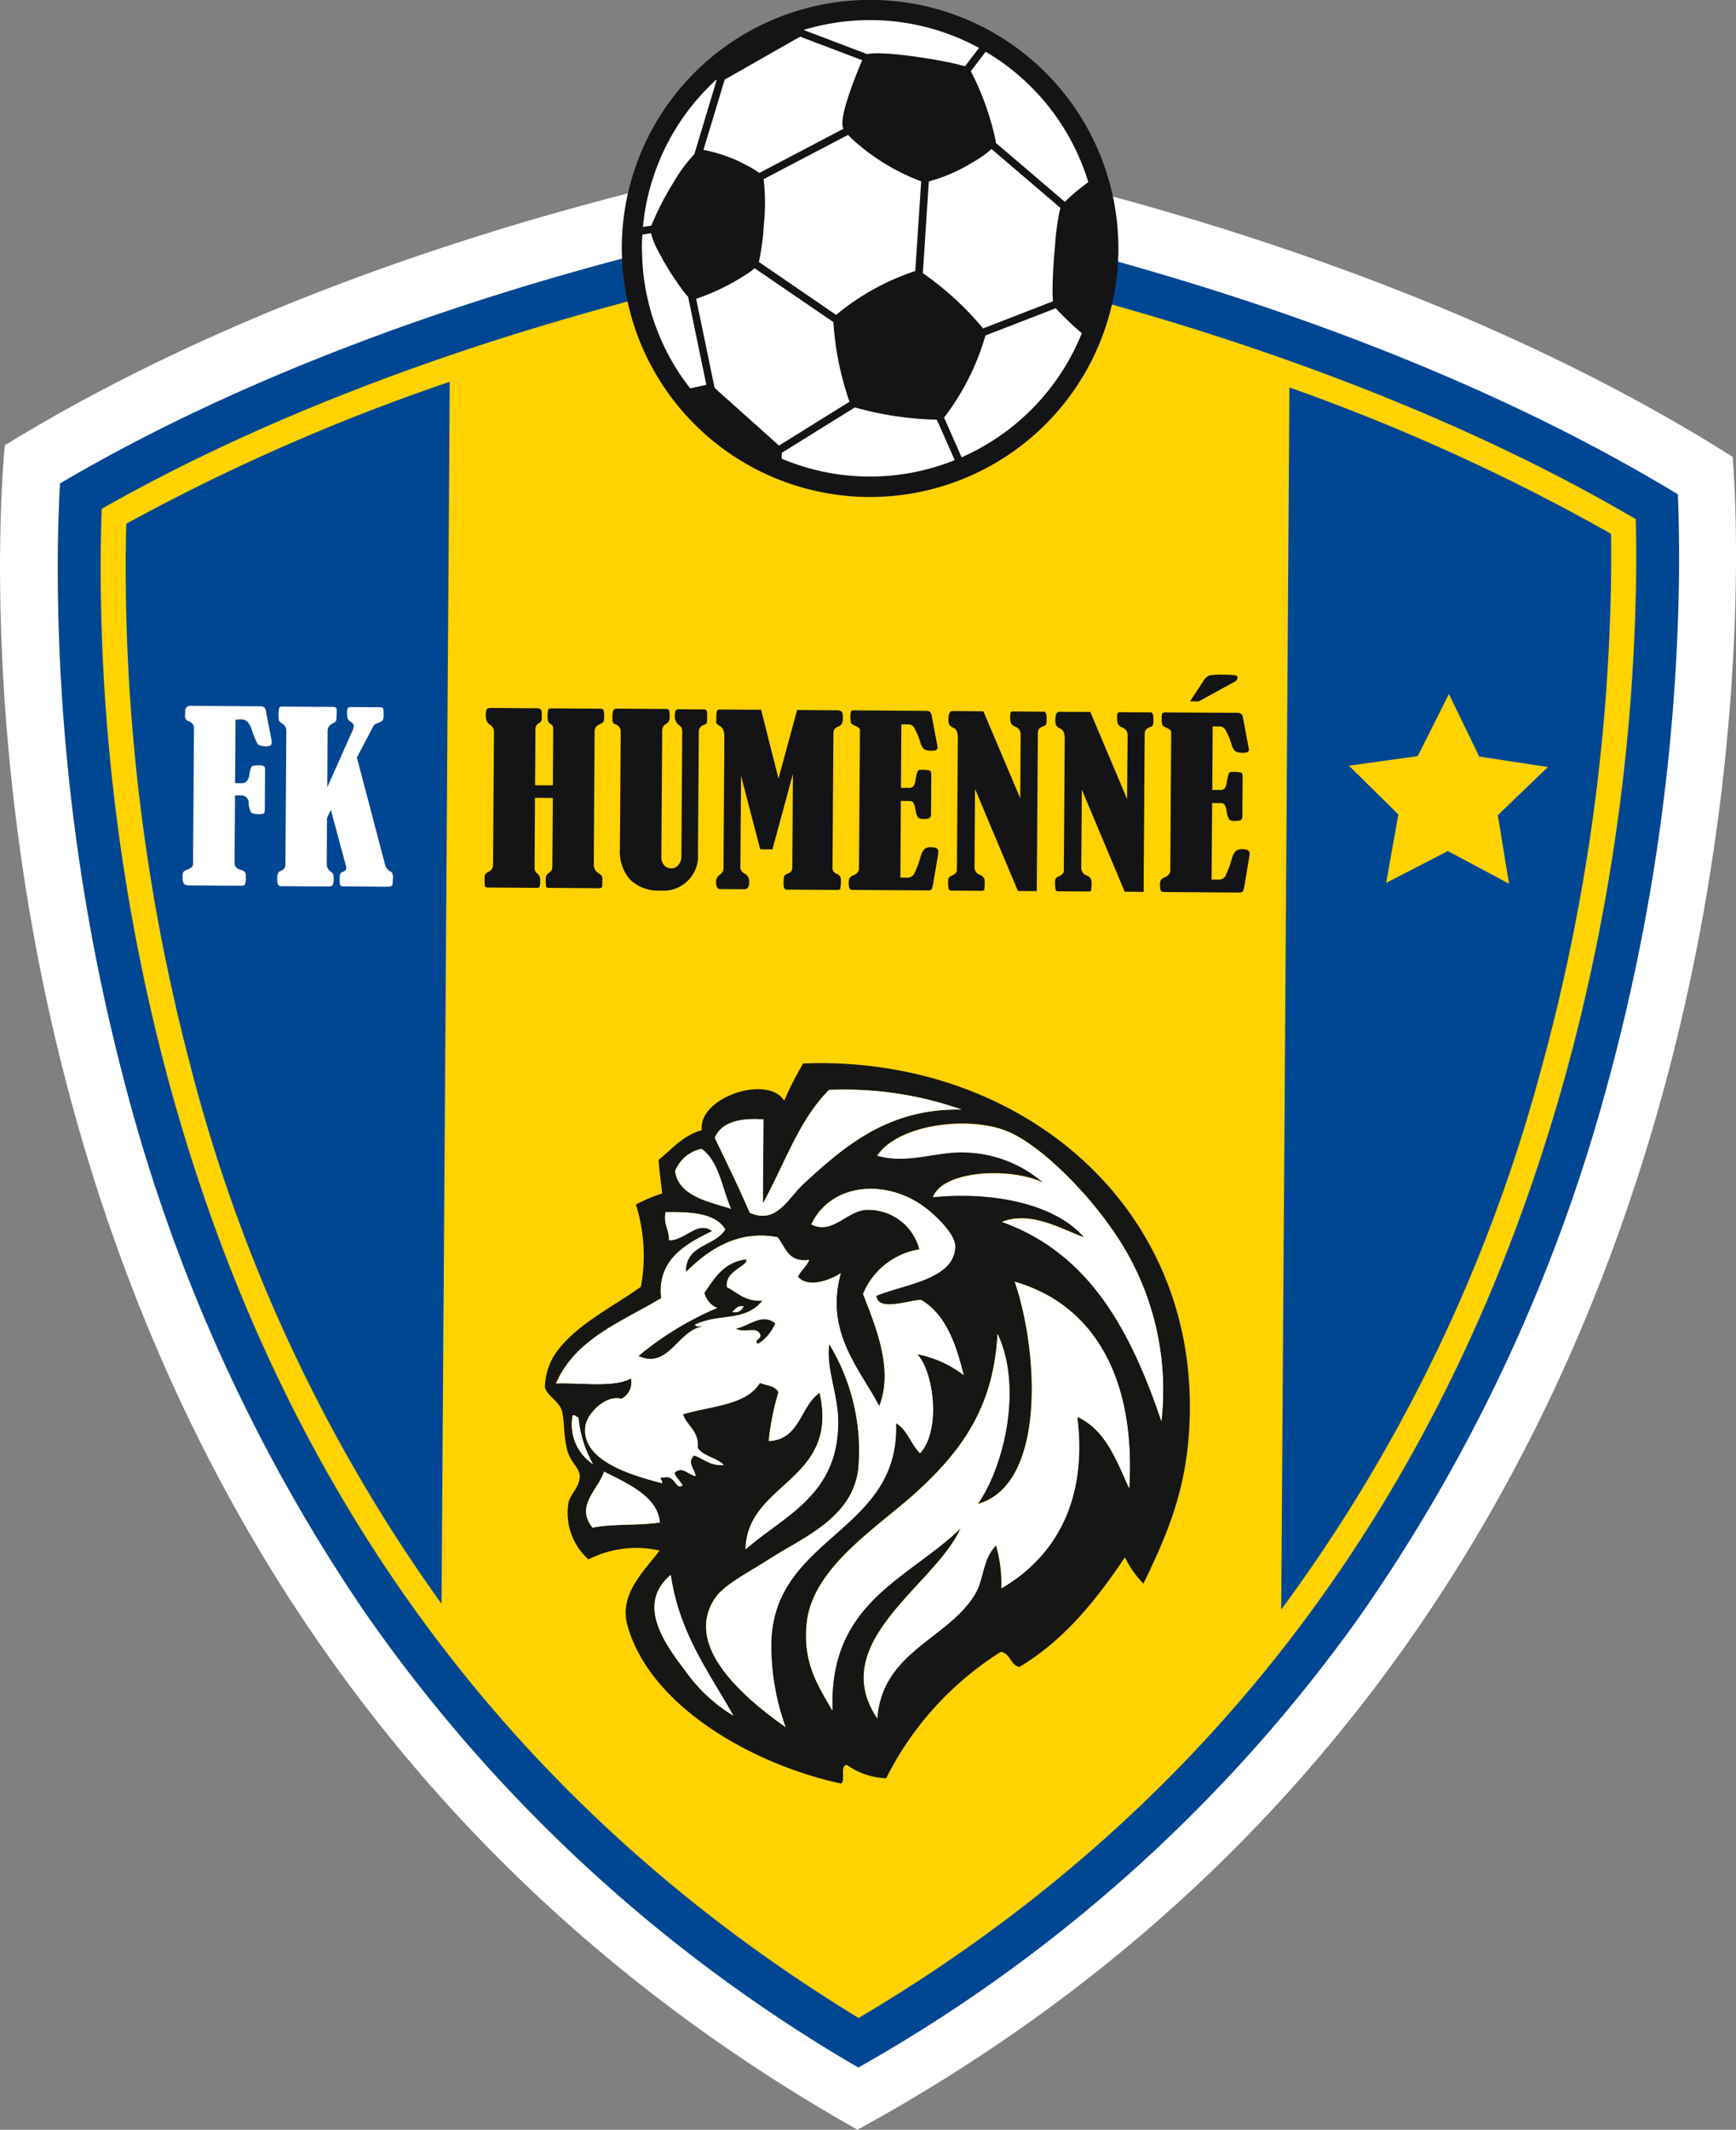
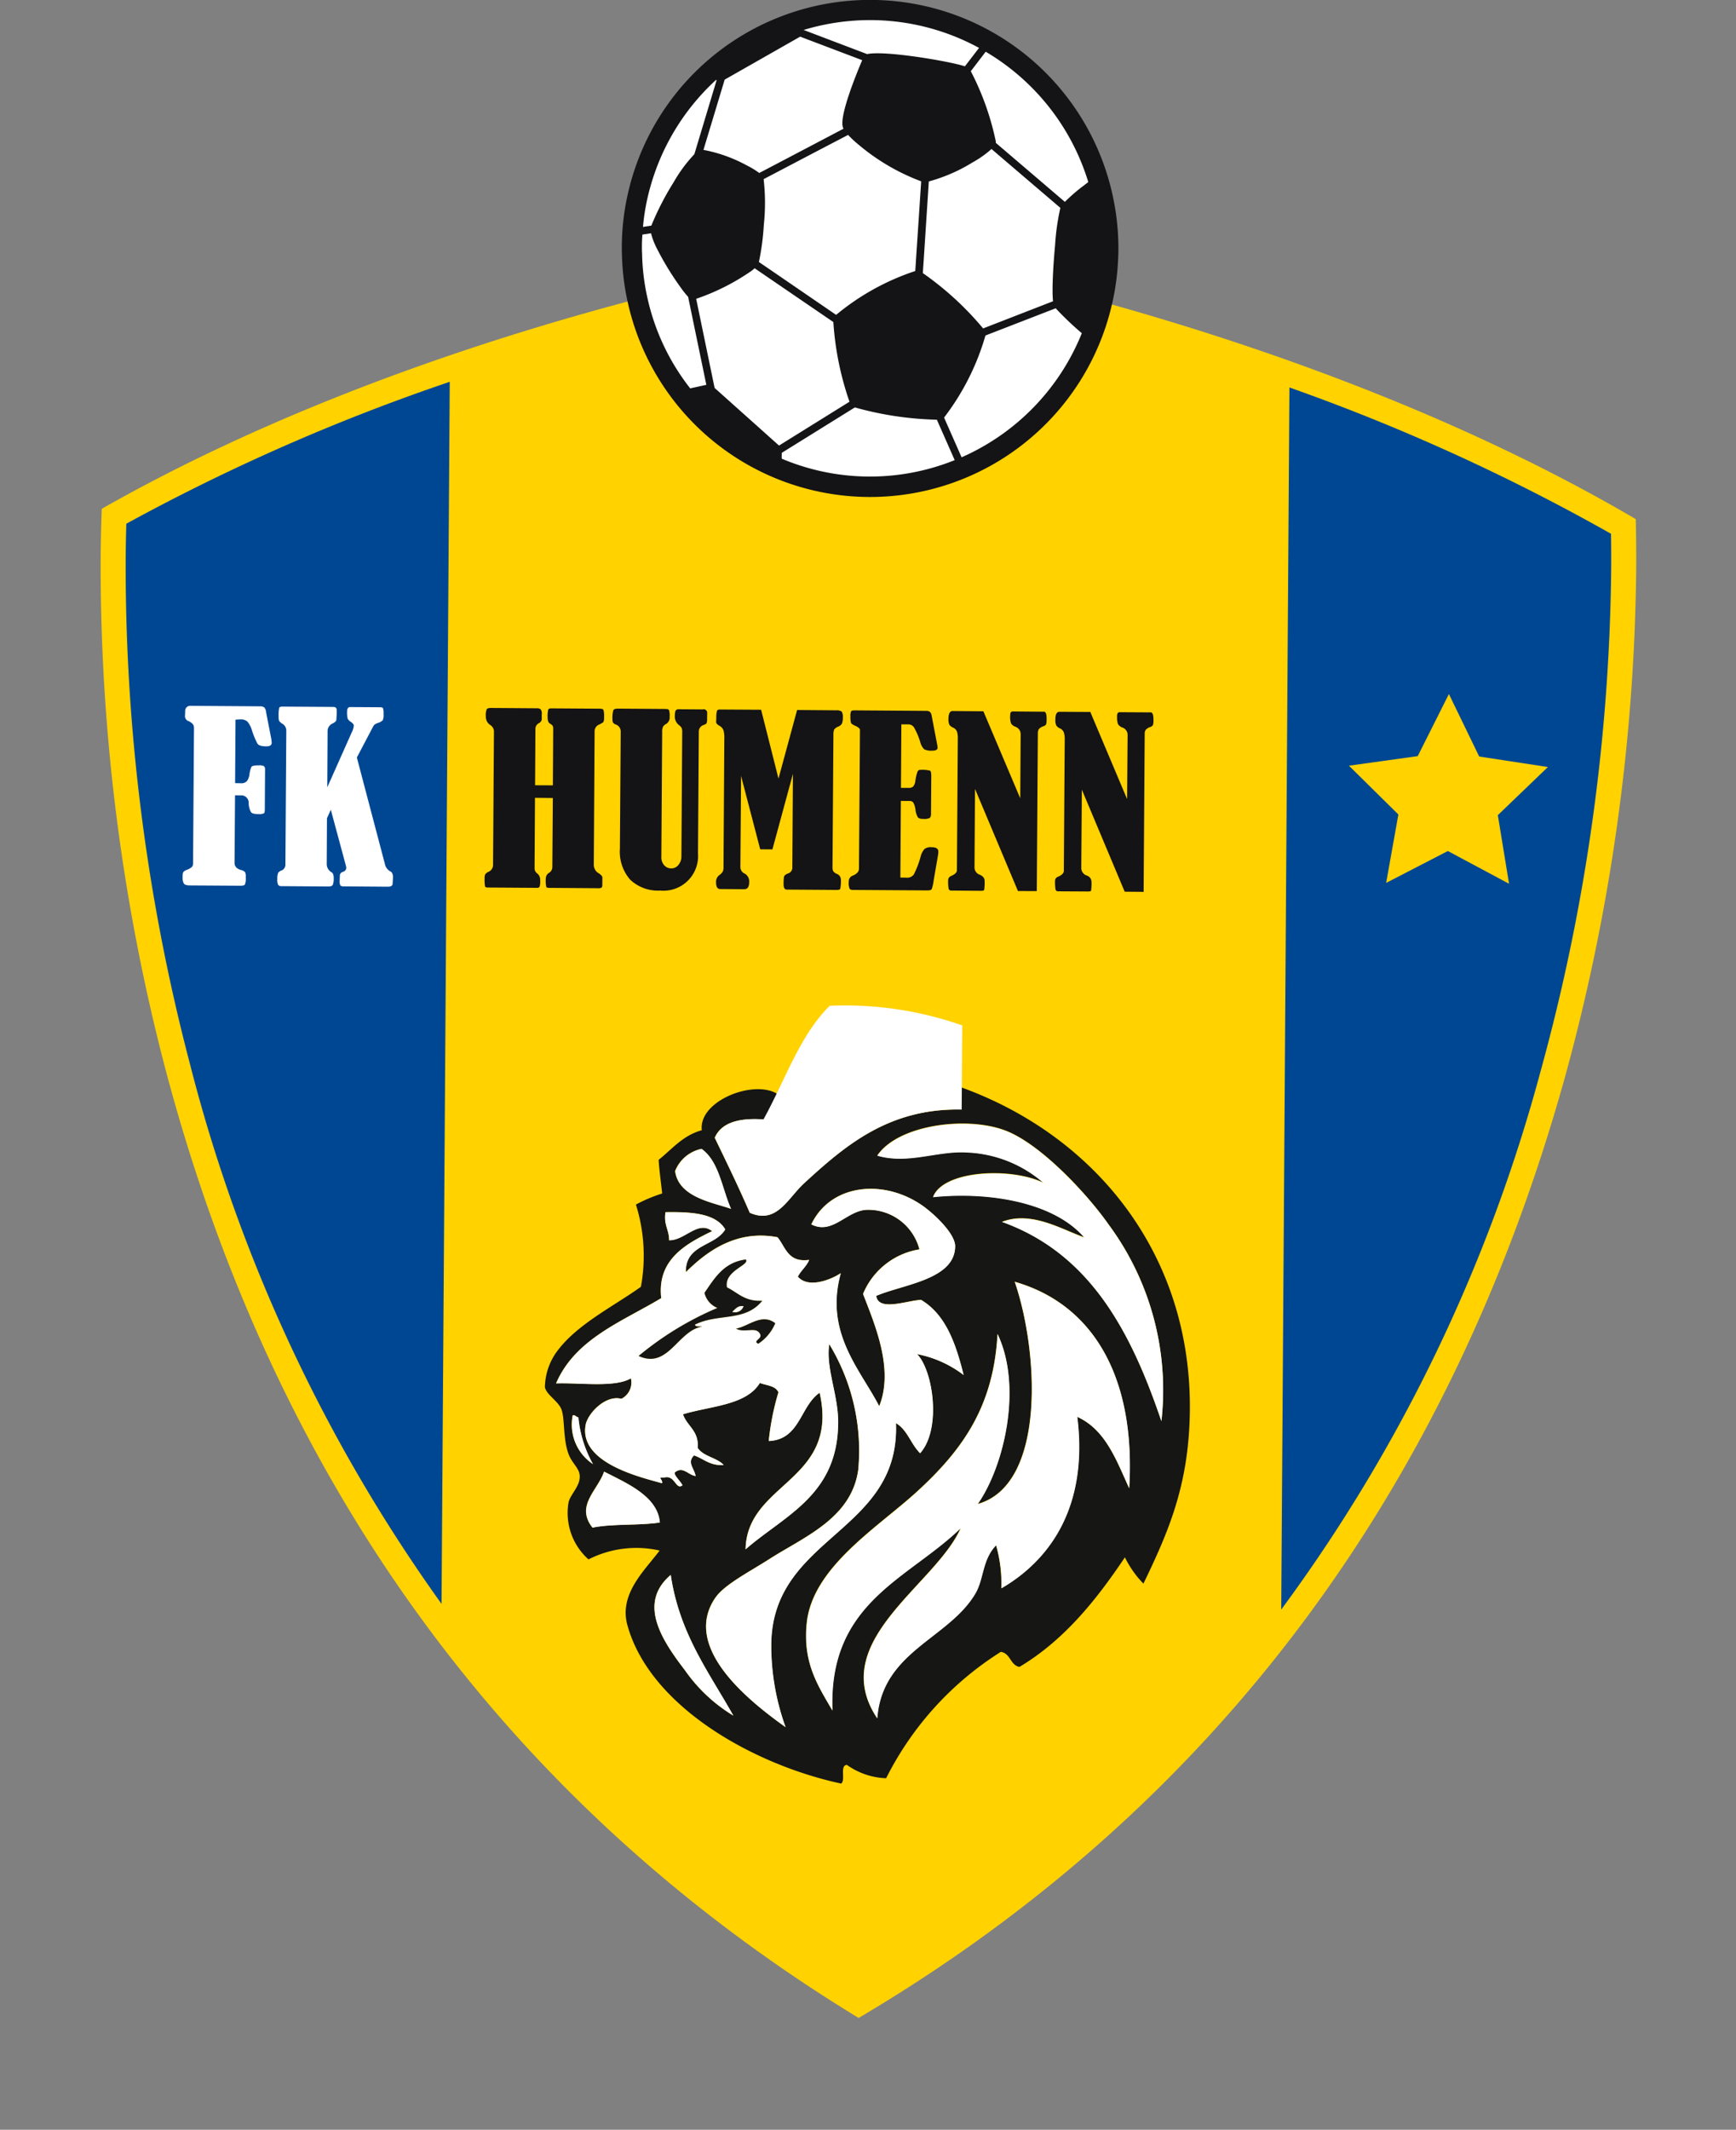
<svg xmlns="http://www.w3.org/2000/svg" id="Group_1689" data-name="Group 1689" width="123.807" height="151.819" viewBox="0 0 123.807 151.819">
  <rect x="0" y="0" width="123.807" height="151.819" fill="#808080" stroke="none" />
-   <path id="Path_3309" data-name="Path 3309" d="M441.3,164.252c-69.462-39.193-60.806-120.08-60.806-120.08,27.339-16.793,61.759-21.565,61.759-21.565S476.609,27.842,503.717,45c0,0,7.568,81-62.417,119.252" transform="translate(-380.149 -12.433)" fill="#fff" fill-rule="evenodd" />
-   <path id="Path_3310" data-name="Path 3310" d="M442.07,26.84c4.428.753,33.678,6.148,57.552,20.631.055,1.252.1,3.064.09,5.34a144.577,144.577,0,0,1-5.122,36.774,121.1,121.1,0,0,1-17.6,37.794,110.394,110.394,0,0,1-35.813,32.24A110.428,110.428,0,0,1,405.8,126.9a121.079,121.079,0,0,1-17.089-38.027,144.54,144.54,0,0,1-4.627-36.84c.016-2.276.089-4.088.161-5.339,24.066-14.159,53.386-19.161,57.822-19.854" transform="translate(-379.964 -12.234)" fill="#004793" fill-rule="evenodd" />
  <path id="Path_3311" data-name="Path 3311" d="M441.911,29.8c5.5.97,32.2,6.181,54.573,19.3.024,1,.041,2.176.031,3.553a141.49,141.49,0,0,1-5.069,36.184c-8.252,29.688-25.207,52.23-50.385,67.109-24.971-15.216-41.625-37.986-49.475-67.781a141.468,141.468,0,0,1-4.581-36.247c.009-1.378.04-2.555.078-3.553C409.638,35.547,436.4,30.7,441.911,29.8" transform="translate(-379.826 -12.095)" fill="#ffd200" fill-rule="evenodd" />
  <path id="Path_3312" data-name="Path 3312" d="M490.946,52.2c.006-.924,0-1.75-.011-2.5A144.737,144.737,0,0,0,468,39.27l-.586,87.117a114.535,114.535,0,0,0,18.491-38.351A139.6,139.6,0,0,0,490.946,52.2" transform="translate(-376.041 -11.649)" fill="#004793" fill-rule="evenodd" />
  <path id="Path_3313" data-name="Path 3313" d="M388.755,49c-.022.752-.04,1.577-.046,2.5a139.713,139.713,0,0,0,4.555,35.9A114.6,114.6,0,0,0,411.236,126l.585-87.116A144.923,144.923,0,0,0,388.755,49" transform="translate(-379.746 -11.667)" fill="#004793" fill-rule="evenodd" />
  <path id="Path_3314" data-name="Path 3314" d="M398.911,63.3l-.344-1.759c-.013-.059-.018-.1-.024-.134a.585.585,0,0,0-.134-.351.5.5,0,0,0-.31-.076l-4.943-.035a.354.354,0,0,0-.386.333c-.005.21-.012.327-.012.351a.373.373,0,0,0,.2.385.9.9,0,0,1,.356.233.513.513,0,0,1,.083.321l-.065,9.579a.417.417,0,0,1-.07.268,1.022,1.022,0,0,1-.369.217.615.615,0,0,0-.257.163.708.708,0,0,0-.047.321.866.866,0,0,0,.088.5c.059.082.187.122.392.129l3.623.023c.176,0,.287-.023.328-.075a1.09,1.09,0,0,0,.07-.527.717.717,0,0,0-.053-.368.54.54,0,0,0-.292-.152q-.455-.132-.455-.509l.035-4.815.4.006a.523.523,0,0,1,.573.532,1.393,1.393,0,0,0,.163.66c.07.094.24.14.514.14a.889.889,0,0,0,.409-.052c.041-.035.058-.117.064-.24l.018-2.869a.352.352,0,0,0-.065-.245.7.7,0,0,0-.385-.065c-.31-.005-.48.036-.526.111a2.065,2.065,0,0,0-.135.514,1,1,0,0,1-.186.5.543.543,0,0,1-.439.147l-.4-.006.029-4.522c.17-.018.286-.024.351-.024a.7.7,0,0,1,.5.163,1.7,1.7,0,0,1,.321.62,5.688,5.688,0,0,0,.392.947c.082.129.3.193.63.193.258,0,.386-.082.386-.251a1.94,1.94,0,0,0-.029-.286" transform="translate(-379.563 -10.629)" fill="#fff" />
  <path id="Path_3315" data-name="Path 3315" d="M407.11,72.752a.776.776,0,0,1-.4-.537l-2-7.591,1.128-2.144a.664.664,0,0,1,.14-.205,1.093,1.093,0,0,1,.263-.123.855.855,0,0,0,.321-.187,1.046,1.046,0,0,0,.052-.444,1.37,1.37,0,0,0-.035-.408c-.029-.047-.1-.07-.222-.07l-2.11-.013c-.152-.005-.233.1-.233.3a1.867,1.867,0,0,0,.041.526.657.657,0,0,0,.251.245c.122.094.186.176.186.246a1.281,1.281,0,0,1-.146.485L402.6,66.75l.023-4.062a.6.6,0,0,1,.386-.5c.14-.082.216-.152.234-.216a6.269,6.269,0,0,0,.029-.742c0-.14-.088-.21-.251-.21l-3.618-.023c-.129,0-.2.029-.233.082a2.6,2.6,0,0,0-.041.62.9.9,0,0,0,.035.315.751.751,0,0,0,.228.2.575.575,0,0,1,.286.532l-.064,9.514a.434.434,0,0,1-.3.426.472.472,0,0,0-.217.163,1.091,1.091,0,0,0-.059.445.774.774,0,0,0,.07.426.325.325,0,0,0,.251.075l3.326.024c.163,0,.263-.041.31-.123a1.234,1.234,0,0,0,.064-.486c0-.2-.047-.338-.147-.4a.668.668,0,0,1-.35-.62l.017-3.238.275-.6,1.081,4.009a.613.613,0,0,1,.018.134c0,.134-.088.233-.258.292a.272.272,0,0,0-.193.2c-.012.24-.018.38-.018.409a.668.668,0,0,0,.053.351.328.328,0,0,0,.233.064l3.156.024c.2,0,.315-.065.333-.187.017-.292.029-.45.029-.48,0-.222-.065-.362-.187-.426" transform="translate(-379.26 -10.626)" fill="#fff" />
  <path id="Path_3316" data-name="Path 3316" d="M421.634,61.229c-.036-.059-.122-.088-.281-.088l-3.436-.023c-.122,0-.2.029-.227.1a2.149,2.149,0,0,0-.041.543c0,.228.058.38.17.444a.6.6,0,0,1,.193.158.615.615,0,0,1,.035.257l-.023,3.986-1.268-.006.023-3.991a.462.462,0,0,1,.251-.438.362.362,0,0,0,.2-.258v-.369a.5.5,0,0,0-.076-.356.418.418,0,0,0-.292-.076l-3.249-.023c-.158,0-.257.029-.3.082a1.018,1.018,0,0,0-.069.5.707.707,0,0,0,.286.614.577.577,0,0,1,.292.439l-.064,9.584a.528.528,0,0,1-.339.467.643.643,0,0,0-.222.176.657.657,0,0,0-.041.3,2.375,2.375,0,0,0,.035.568c.029.046.094.07.205.07l3.483.023a.228.228,0,0,0,.193-.064,1.29,1.29,0,0,0,.047-.48.57.57,0,0,0-.2-.473.463.463,0,0,1-.2-.4l.029-5,1.273.012-.035,4.944a.476.476,0,0,1-.251.4.488.488,0,0,0-.217.415,2.3,2.3,0,0,0,.036.584c.029.041.1.064.216.064l3.459.024a.486.486,0,0,0,.275-.047.311.311,0,0,0,.046-.21l.006-.5c0-.093-.093-.2-.275-.315a.69.69,0,0,1-.338-.6L421,62.772a.518.518,0,0,1,.3-.49,1.649,1.649,0,0,0,.321-.181.593.593,0,0,0,.052-.328,1.6,1.6,0,0,0-.041-.543" transform="translate(-378.595 -10.622)" fill="#141315" />
  <path id="Path_3317" data-name="Path 3317" d="M428.325,61.191l-1.712-.012a.277.277,0,0,0-.217.064c-.052.047-.075.181-.082.4a.763.763,0,0,0,.269.643.83.83,0,0,1,.216.222.85.85,0,0,1,.041.321l-.058,8.883a.916.916,0,0,1-.21.56.633.633,0,0,1-.5.251.665.665,0,0,1-.52-.227.841.841,0,0,1-.2-.6l.058-8.888a.822.822,0,0,1,.065-.392.585.585,0,0,1,.234-.2.537.537,0,0,0,.233-.514,1.164,1.164,0,0,0-.046-.462c-.029-.052-.106-.076-.217-.082l-3.435-.024c-.176,0-.281.041-.316.117a1.755,1.755,0,0,0-.064.579.773.773,0,0,0,.035.292.441.441,0,0,0,.21.146.524.524,0,0,1,.345.5l-.058,8.356a3.028,3.028,0,0,0,.73,2.2,2.873,2.873,0,0,0,2.145.778,2.465,2.465,0,0,0,2.693-2.647l.059-8.655a.492.492,0,0,1,.374-.509c.1-.041.164-.082.181-.123a.866.866,0,0,0,.036-.321l.005-.38a.251.251,0,0,0-.286-.286" transform="translate(-378.186 -10.619)" fill="#141315" />
  <path id="Path_3318" data-name="Path 3318" d="M437.341,62.626a.592.592,0,0,1,.263-.2.563.563,0,0,0,.292-.228,1.058,1.058,0,0,0,.065-.432.71.71,0,0,0-.083-.427.634.634,0,0,0-.374-.087L434.7,61.23l-1.327,4.891-1.239-4.909-2.933-.017c-.112,0-.181.028-.21.087a1.547,1.547,0,0,0-.053.468l-.012.338c0,.088.076.176.233.264a.609.609,0,0,1,.293.333,1.893,1.893,0,0,1,.058.578l-.058,9.163a.7.7,0,0,1-.053.321.885.885,0,0,1-.227.24.591.591,0,0,0-.251.52c0,.321.093.485.292.485l1.718.012c.233,0,.35-.163.35-.5a.631.631,0,0,0-.344-.625.5.5,0,0,1-.281-.467l.047-6.487,1.367,5.235.87.006,1.462-5.382-.041,6.673a.424.424,0,0,1-.3.421c-.181.065-.281.158-.3.263a3.512,3.512,0,0,0-.023.5c-.006.257.069.385.222.391l3.541.024c.157,0,.251-.024.274-.07a2.7,2.7,0,0,0,.047-.684.446.446,0,0,0-.292-.392.543.543,0,0,1-.258-.2.675.675,0,0,1-.047-.3l.065-9.408a.932.932,0,0,1,.052-.369" transform="translate(-377.853 -10.617)" fill="#141315" />
  <path id="Path_3319" data-name="Path 3319" d="M443.859,71.009a.7.7,0,0,0-.5.129,1.3,1.3,0,0,0-.281.566,6.556,6.556,0,0,1-.485,1.256.588.588,0,0,1-.532.217l-.421-.006.035-5.464.62.005a.326.326,0,0,1,.257.1,1.309,1.309,0,0,1,.164.514,1.493,1.493,0,0,0,.175.561.509.509,0,0,0,.362.1.89.89,0,0,0,.491-.07.464.464,0,0,0,.082-.321l.018-2.642c0-.233-.023-.362-.082-.4a2.22,2.22,0,0,0-.708-.059.2.2,0,0,0-.186.111,3.093,3.093,0,0,0-.158.672.778.778,0,0,1-.163.409.468.468,0,0,1-.328.093h-.537l.029-4.529h.537a.491.491,0,0,1,.4.28,5.22,5.22,0,0,1,.415.994,1.059,1.059,0,0,0,.274.5,1.123,1.123,0,0,0,.573.1q.386,0,.386-.21a2.07,2.07,0,0,0-.029-.216l-.392-2.046a.49.49,0,0,0-.135-.3.472.472,0,0,0-.274-.064l-5.06-.036c-.152,0-.246.018-.274.059a.721.721,0,0,0-.053.369,1.457,1.457,0,0,0,.042.462c.028.064.122.128.28.2.235.1.351.205.357.3l-.07,9.889c0,.21-.147.379-.439.5a.414.414,0,0,0-.286.4,1.2,1.2,0,0,0,.052.526c.035.065.117.094.251.094l5.289.035c.181,0,.286-.029.321-.093a2.785,2.785,0,0,0,.134-.591l.31-1.8a2.207,2.207,0,0,0,.029-.281c0-.21-.158-.315-.491-.315" transform="translate(-377.428 -10.614)" fill="#141315" />
  <path id="Path_3320" data-name="Path 3320" d="M451.575,61.347l-2.191-.018a.237.237,0,0,0-.181.053c-.035.028-.047.128-.052.286a1.391,1.391,0,0,0,.064.514.613.613,0,0,0,.3.233.557.557,0,0,1,.385.543l-.029,4.564-2.629-6.206-2.192-.018c-.2,0-.292.181-.3.556a.969.969,0,0,0,.065.42.634.634,0,0,0,.263.205.534.534,0,0,1,.281.286,1.587,1.587,0,0,1,.059.509l-.065,9.373c0,.158-.14.292-.408.408a.329.329,0,0,0-.217.31,2.98,2.98,0,0,0,.036.608.185.185,0,0,0,.2.123l2.1.018c.135,0,.217-.024.235-.065a3.466,3.466,0,0,0,.029-.643c.005-.186-.106-.327-.328-.432a.554.554,0,0,1-.392-.526l.036-5.6,3.062,7.281,1.344.006.075-11.266a.556.556,0,0,1,.076-.287.75.75,0,0,1,.351-.21.3.3,0,0,0,.163-.134,1.2,1.2,0,0,0,.035-.374c.006-.333-.058-.509-.175-.52" transform="translate(-377.109 -10.612)" fill="#141315" />
  <path id="Path_3321" data-name="Path 3321" d="M458.853,61.392l-2.185-.012a.269.269,0,0,0-.181.047.483.483,0,0,0-.053.292,1.365,1.365,0,0,0,.065.508.615.615,0,0,0,.3.24.552.552,0,0,1,.386.543l-.036,4.564-2.624-6.212-2.2-.012c-.193,0-.292.181-.292.55a.871.871,0,0,0,.064.42.567.567,0,0,0,.258.21.535.535,0,0,1,.281.287,1.557,1.557,0,0,1,.064.508l-.064,9.373c0,.152-.14.292-.409.409a.308.308,0,0,0-.216.31,3.086,3.086,0,0,0,.035.607.187.187,0,0,0,.2.124l2.1.012c.134,0,.21-.018.233-.059a3.473,3.473,0,0,0,.029-.643.471.471,0,0,0-.327-.432.567.567,0,0,1-.4-.526l.041-5.6,3.056,7.275,1.35.012.076-11.266a.463.463,0,0,1,.075-.286.756.756,0,0,1,.351-.21.355.355,0,0,0,.164-.135,1.191,1.191,0,0,0,.035-.374c0-.333-.059-.508-.181-.526" transform="translate(-376.767 -10.61)" fill="#141315" />
-   <path id="Path_3322" data-name="Path 3322" d="M464.541,58.875a4.243,4.243,0,0,0-.847-.047,4.713,4.713,0,0,0-1.041.052,1.11,1.11,0,0,0-.421.427l-.929,1.414.62.006,2.548-1.4a.343.343,0,0,0,.216-.292.162.162,0,0,0-.146-.163m.514,12.394a.715.715,0,0,0-.5.135,1.42,1.42,0,0,0-.281.566,7.114,7.114,0,0,1-.479,1.258.6.6,0,0,1-.538.209h-.421l.041-5.464.614.005a.317.317,0,0,1,.258.093,1.39,1.39,0,0,1,.17.52,1.461,1.461,0,0,0,.175.556.468.468,0,0,0,.357.1c.281,0,.444-.024.5-.076a.461.461,0,0,0,.082-.315l.018-2.642c0-.233-.029-.369-.082-.4a2.458,2.458,0,0,0-.708-.058.211.211,0,0,0-.193.11,4.355,4.355,0,0,0-.157.672.791.791,0,0,1-.158.415.468.468,0,0,1-.328.093l-.537-.005.029-4.529.537.005a.48.48,0,0,1,.392.281,4.931,4.931,0,0,1,.415.995,1.045,1.045,0,0,0,.281.5,1.194,1.194,0,0,0,.573.1c.258,0,.38-.069.386-.21a1.13,1.13,0,0,0-.036-.216l-.385-2.052a.5.5,0,0,0-.135-.3.474.474,0,0,0-.274-.069l-5.06-.03a.414.414,0,0,0-.281.052.838.838,0,0,0-.047.369,1.322,1.322,0,0,0,.042.463c.023.063.116.133.28.2.228.106.346.205.351.3l-.064,9.894c0,.21-.152.374-.439.5a.417.417,0,0,0-.292.4,1.526,1.526,0,0,0,.052.532c.036.059.124.088.258.093l5.289.036c.175,0,.286-.036.321-.1a3.183,3.183,0,0,0,.134-.592l.3-1.8a1.459,1.459,0,0,0,.036-.274c0-.21-.163-.315-.491-.321" transform="translate(-376.43 -10.728)" fill="#141315" />
  <path id="Path_3323" data-name="Path 3323" d="M457.844,30.713a17.639,17.639,0,1,1-17.517-17.759,17.535,17.535,0,0,1,17.517,17.759" transform="translate(-378.152 -12.888)" fill="#fff" />
  <path id="Path_3324" data-name="Path 3324" d="M457.446,26.878a17.635,17.635,0,0,0-34.432-.222,17.071,17.071,0,0,0-.444,3.822c0,.281,0,.555.017.829a16.492,16.492,0,0,0,.392,3.056,14.932,14.932,0,0,0,.375,1.449,17.64,17.64,0,0,0,33.665.106c.093-.275.176-.55.246-.83.046-.17.087-.338.123-.508.093-.392.175-.795.234-1.2a17.494,17.494,0,0,0,.193-1.765.411.411,0,0,0,0-.088c.018-.274.029-.543.029-.818a17.643,17.643,0,0,0-.4-3.833m-1.661,10.174a16.956,16.956,0,0,1-8.806,8.987l-.246-.549-1.25-2.834a17.6,17.6,0,0,0,2.951-5.85l5.008-1.94a21.936,21.936,0,0,0,1.865,1.777c.186.163.351.3.479.409m-24.111-4.8a3.822,3.822,0,0,0,.3-.239l.193.134,5.418,3.7a21.54,21.54,0,0,0,1.151,5.68l-5.025,3.125-4.594-4.108-1.315-6.353a15.828,15.828,0,0,0,3.869-1.94m-3.349-8.677,1.513-5.008,5.383-3.063,4.424,1.677c-.439,1.035-1.614,3.921-1.385,4.757a.776.776,0,0,0,.052.129l-3.769,1.981-2.238,1.174a5.955,5.955,0,0,0-.883-.537,10.588,10.588,0,0,0-3.1-1.11m4.284,2.092,3.734-1.958,2.3-1.2a7.517,7.517,0,0,0,.741.69,15.13,15.13,0,0,0,4.471,2.618l-.152,2.32-.205,3.079-.064.994a17.342,17.342,0,0,0-5.645,3.127L432.9,31.991l-.625-.426a17.826,17.826,0,0,0,.351-2.647,14.92,14.92,0,0,0-.012-3.249M433.9,45.584l.005-.415,5.213-3.238a23.558,23.558,0,0,0,5.849.876l1.274,2.887.245.555a16.876,16.876,0,0,1-12.593-.018ZM453.22,33.458a8.183,8.183,0,0,0,.029.906L448.265,36.3a21.915,21.915,0,0,0-4.3-3.944l.07-1.028.2-3.086.157-2.419a11.9,11.9,0,0,0,3.127-1.362,7.187,7.187,0,0,0,1.344-.952l2,1.712,2.911,2.484a16.591,16.591,0,0,0-.375,2.647c-.1,1.069-.175,2.244-.181,3.109m-4.61-17.484a16.97,16.97,0,0,1,7.673,9.514c-.129.093-.31.222-.514.374-.17.134-.362.281-.555.426a12.764,12.764,0,0,0-1.117.987l-2.091-1.787-2.841-2.426a.148.148,0,0,0,.012-.07,19.4,19.4,0,0,0-1.788-5.031l1.059-1.385.351-.455Zm-13.2-1.555a16.842,16.842,0,0,1,12.932,1.4l-.369.485-1.005,1.309c-1.04-.351-5.726-1.152-6.971-.871l-4.523-1.718L435.414,15Zm-6.82,3.962.648.21.024.006-1.589,5.282a10.334,10.334,0,0,0-1.467,1.981,20.206,20.206,0,0,0-1.6,3.109l-.6.093-.614.093a16.854,16.854,0,0,1,5.2-10.775M423.347,31.1c-.012-.2-.012-.415-.012-.62.005-.263.012-.514.023-.771l.614-.1.608-.093a5.355,5.355,0,0,0,.455,1.157,20.612,20.612,0,0,0,1.677,2.729,5.881,5.881,0,0,0,.514.643l1.3,6.276-1.146.251-.654.146a16.9,16.9,0,0,1-3-6.55,16.618,16.618,0,0,1-.374-3.068" transform="translate(-378.152 -12.888)" fill="#141315" />
  <path id="Path_3325" data-name="Path 3325" d="M457.524,26.9a17.706,17.706,0,0,0-34.584-.228,17.362,17.362,0,0,0-.439,3.805c0,.286.006.566.018.847a17.429,17.429,0,0,0,.392,3.056,17.7,17.7,0,0,0,34.543.216,17,17,0,0,0,.432-3.05c.017-.274.029-.55.029-.829a17.553,17.553,0,0,0-.392-3.817m-1.455,7.311a15.1,15.1,0,0,1-.76,2.431,16.316,16.316,0,0,1-8.572,8.847,5.221,5.221,0,0,1-.5.205,16.174,16.174,0,0,1-12.343-.111,16.22,16.22,0,0,1-6.516-5.008,16.043,16.043,0,0,1-3.073-6.557,15.607,15.607,0,0,1-.357-3.068c-.012-.152-.012-.31-.012-.468,0-.292.012-.584.036-.87.005-.187.018-.369.041-.55a15.2,15.2,0,0,1,.508-2.794,16.262,16.262,0,0,1,23.457-9.963c.157.082.315.17.467.268a16.313,16.313,0,0,1,7.322,9.286c.065.2.124.408.176.619a16.042,16.042,0,0,1,.532,4.225c0,.153-.006.3-.018.45a15.486,15.486,0,0,1-.392,3.056" transform="translate(-378.155 -12.891)" fill="#141315" />
  <path id="Path_3326" data-name="Path 3326" d="M479.157,60.14l2.16,4.456,4.9.748-3.571,3.431.8,4.89-4.365-2.333-4.4,2.273.872-4.877-3.525-3.479,4.906-.682Z" transform="translate(-375.825 -10.667)" fill="#ffd200" />
  <path id="Path_3327" data-name="Path 3327" d="M435.683,85.3a20.94,20.94,0,0,0-1.351,2.653c-1.174-1.9-6.159-.24-5.878,2.1-1.356.369-2.116,1.344-3.079,2.11.052.83.17,1.6.251,2.4a10.8,10.8,0,0,0-1.87.788,12.245,12.245,0,0,1,.356,5.861c-1.859,1.338-4.476,2.629-5.9,4.494a4.419,4.419,0,0,0-.947,2.659c.1.55.963.994,1.186,1.607.239.649.1,2.157.514,3.2.281.7.806,1,.783,1.6-.013.725-.719,1.286-.807,1.864a4.425,4.425,0,0,0,1.432,4.009,7.528,7.528,0,0,1,5.072-.631c-1.064,1.426-2.91,3.086-2.3,5.312,1.595,5.8,8.982,9.952,15.246,11.3.338-.24-.122-1.292.409-1.333a5.129,5.129,0,0,0,2.8.953,22.652,22.652,0,0,1,8.181-9.011c.7.111.661.947,1.327,1.075,3.191-1.911,5.464-4.751,7.521-7.813a7.122,7.122,0,0,0,1.32,1.876c1.689-3.489,3.01-6.557,3.267-11.039.923-15.948-12.2-26.648-27.541-26.04m-2.834,3.98q-.017,3-.036,6c1.526-2.746,2.578-5.979,4.722-8.094a25.118,25.118,0,0,1,9.449,1.4c-5.148-.106-8.262,2.518-11.231,5.253-1.2,1.111-1.953,2.939-3.875,2.1-.788-1.829-1.647-3.582-2.5-5.346.485-1.111,1.771-1.421,3.466-1.309m-4.406,2.1c1.25.894,1.449,2.805,2.1,4.277-1.239-.45-3.74-.806-3.986-2.694a2.591,2.591,0,0,1,1.883-1.583m-9.187,19c.21-.041.228.123.4.134a8.433,8.433,0,0,0,1.046,3.337,3.37,3.37,0,0,1-1.444-3.471m1.408,8c-1.232-1.565.369-2.647.83-3.991,1.635.837,3.822,1.759,3.974,3.629-1.5.228-3.372.07-4.8.362m6.6,10.174c-1.636-2.128-3.4-4.78-1.022-6.8.625,4.2,2.729,6.931,4.465,10.028a11.394,11.394,0,0,1-3.443-3.226m2.168-5.184c.643-.94,2.46-1.857,3.874-2.77,2.466-1.572,5.844-2.9,6.312-6.358a14.6,14.6,0,0,0-2.069-8.941c-.263,1.63.614,3.564.631,5.464.046,5.277-3.787,6.709-6.6,9.158.1-4.786,6.714-4.822,5.282-11.162-1.4.958-1.391,3.342-3.629,3.442a18.394,18.394,0,0,1,.69-3.466c-.187-.473-.836-.49-1.327-.671-.976,1.6-3.507,1.636-5.481,2.232.292.859,1.146,1.162,1.051,2.4.409.615,1.367.684,1.853,1.216-1,.065-1.415-.449-2.116-.684-.508.5-.005.883.117,1.467-.509-.047-.888-.713-1.462-.274-.186.14.4.654.52.935-.479.392-.526-.795-1.332-.543-.509-.029-.047.111-.129.4-1.3-.385-5.955-1.385-5.441-4.166.147-.8,1.408-2.157,2.548-1.853a1.3,1.3,0,0,0,.678-1.461c-1.152.678-3.618.3-5.336.362,1.367-3.173,4.675-4.383,7.5-6.077-.309-2.741,1.741-3.863,3.629-4.775-1.01-.8-1.945.672-3.068.649.006-.754-.4-1.1-.257-2.005,1.87-.029,3.582.082,4.259,1.227-.73,1.227-2.851,1.046-2.81,3.051,1.256-1.233,3.419-3.092,6.539-2.49.578.707.742,1.823,2.255,1.614-.193.473-.584.754-.806,1.192.748.883,2.407.2,3.063-.245-1.181,4.248,1.4,6.872,2.74,9.484,1.082-2.676-.351-5.9-1.151-8.006a5.256,5.256,0,0,1,4.02-3.174,3.774,3.774,0,0,0-3.711-2.823c-1.472.024-2.466,1.818-4,1.041,1.4-2.934,5.254-3.267,8.006-1.28.883.643,2.239,1.968,2.25,2.817.011,2.4-3.693,2.729-5.628,3.559.158,1.144,2.221.321,3.2.286,1.759,1.046,2.478,3.115,3.033,5.353a7.954,7.954,0,0,0-3.319-1.49c1.146,1.163,1.753,5.353.216,7.066-.654-.638-.906-1.671-1.723-2.145.31,7.849-8.841,8.03-8.894,15.8a17.15,17.15,0,0,0,1.022,5.873c-2.244-1.614-7.526-5.569-5-9.234m29.505-7.8c-.918-2.01-1.684-4.172-3.706-5.09.772,6.183-1.748,10.093-5.411,12.226a9.855,9.855,0,0,0-.374-3.068c-1.005,1.022-.859,2.4-1.49,3.453-1.917,3.226-6.633,4.1-6.989,8.882-3.652-5.475,4.178-9.5,5.955-13.557-3.74,3.635-9.45,5.277-9.151,13-1.04-1.794-2.133-3.412-1.823-6.276.432-3.938,5.02-6.749,7.8-9.274,3.308-3.009,5.529-6.118,5.8-11.291,1.782,3.74.491,9.386-1.415,12.121,4.886-1.362,4.354-10.87,2.642-15.843,5.545,1.584,8.649,6.738,8.164,14.714m2.3-4.78c-2.156-6.353-5.067-11.945-11.366-14.207,2.1-.806,4.254.543,5.855,1.1-2.086-2.437-6.615-3.29-10.775-2.869.73-1.922,5.581-2.139,7.877-1.017a8.87,8.87,0,0,0-5.458-2.168c-2.092-.134-4.2.865-6.393.228,1.473-2.18,6.3-2.823,9.07-1.806,2.508.912,5.856,4.482,7.422,6.715a19.842,19.842,0,0,1,3.769,14.019" transform="translate(-378.403 -9.484)" fill="#161615" fill-rule="evenodd" />
-   <path id="Path_3328" data-name="Path 3328" d="M446.441,88.493c-5.154-.106-8.263,2.522-11.232,5.254-1.2,1.11-1.955,2.941-3.877,2.107-.787-1.83-1.648-3.585-2.493-5.348.484-1.112,1.771-1.423,3.466-1.31q-.02,3-.04,6c1.526-2.751,2.58-5.978,4.723-8.1a25.224,25.224,0,0,1,9.453,1.4" transform="translate(-377.857 -9.399)" fill="#fff" fill-rule="evenodd" />
+   <path id="Path_3328" data-name="Path 3328" d="M446.441,88.493c-5.154-.106-8.263,2.522-11.232,5.254-1.2,1.11-1.955,2.941-3.877,2.107-.787-1.83-1.648-3.585-2.493-5.348.484-1.112,1.771-1.423,3.466-1.31c1.526-2.751,2.58-5.978,4.723-8.1a25.224,25.224,0,0,1,9.453,1.4" transform="translate(-377.857 -9.399)" fill="#fff" fill-rule="evenodd" />
  <path id="Path_3329" data-name="Path 3329" d="M460.165,110.6c-2.155-6.35-5.069-11.941-11.363-14.2,2.1-.806,4.25.541,5.854,1.106-2.087-2.44-6.614-3.292-10.775-2.871.727-1.92,5.578-2.138,7.873-1.015a8.839,8.839,0,0,0-5.456-2.17c-2.094-.134-4.192.867-6.393.227,1.474-2.181,6.3-2.821,9.069-1.806,2.512.915,5.856,4.486,7.425,6.715a19.831,19.831,0,0,1,3.767,14.018" transform="translate(-377.336 -9.29)" fill="#fff" fill-rule="evenodd" />
  <path id="Path_3330" data-name="Path 3330" d="M447.093,107.1c-.556-2.239-1.274-4.307-3.033-5.353-.976.035-3.039.859-3.2-.287,1.935-.829,5.639-1.157,5.628-3.559-.012-.847-1.367-2.174-2.25-2.817-2.753-1.986-6.6-1.653-8.006,1.281,1.537.777,2.531-1.018,4-1.041a3.774,3.774,0,0,1,3.711,2.823,5.256,5.256,0,0,0-4.021,3.173c.8,2.1,2.232,5.33,1.152,8.006-1.344-2.611-3.921-5.235-2.741-9.484-.654.444-2.314,1.128-3.062.246.222-.439.614-.719.806-1.193-1.514.21-1.677-.906-2.255-1.612-3.121-.6-5.284,1.256-6.54,2.489-.041-2,2.081-1.823,2.811-3.05-.677-1.145-2.39-1.256-4.261-1.227-.146.9.264,1.25.258,2,1.122.024,2.056-1.449,3.068-.648-1.888.912-3.939,2.033-3.629,4.775-2.828,1.694-6.136,2.9-7.5,6.077,1.718-.059,4.184.315,5.336-.362a1.3,1.3,0,0,1-.678,1.461c-1.139-.3-2.4,1.052-2.548,1.852-.514,2.782,4.143,3.781,5.441,4.167.082-.292-.38-.432.129-.4.806-.252.852.934,1.332.543-.123-.281-.707-.8-.52-.936.573-.438.953.228,1.462.275-.124-.584-.625-.964-.117-1.467.7.233,1.116.748,2.115.684-.485-.532-1.443-.6-1.852-1.216.093-1.239-.759-1.542-1.051-2.4,1.975-.6,4.506-.63,5.481-2.232.49.181,1.139.2,1.327.672a18.4,18.4,0,0,0-.69,3.466c2.238-.1,2.226-2.484,3.629-3.443,1.431,6.341-5.184,6.376-5.282,11.162,2.81-2.448,6.644-3.879,6.6-9.157-.018-1.9-.894-3.833-.631-5.465a14.607,14.607,0,0,1,2.068,8.942c-.467,3.46-3.845,4.785-6.311,6.358-1.415.911-3.231,1.829-3.874,2.77-2.524,3.664,2.758,7.621,5,9.233a17.146,17.146,0,0,1-1.023-5.873c.053-7.772,9.2-7.954,8.895-15.8.818.473,1.069,1.508,1.723,2.144,1.537-1.712.93-5.9-.216-7.065a7.947,7.947,0,0,1,3.319,1.49m-23.182-1.356a22.4,22.4,0,0,1,5.622-3.424,1.538,1.538,0,0,1-.923-1.075c.718-1.052,1.379-2.18,2.945-2.379.315.4-1.573.795-1.344,1.987.777.38,1.28,1.028,2.518.953-1.232,1.525-3.138.87-4.8,1.7.035.181.333.111.526.134-1.759.292-2.425,3.068-4.54,2.1m8.532-.876c-.432-.2.281-.321.14-.666-.281-.62-1.075-.059-1.73-.409.894-.152,1.834-1.134,2.8-.38a3.248,3.248,0,0,1-1.209,1.455" transform="translate(-378.366 -9.081)" fill="#fff" fill-rule="evenodd" />
  <path id="Path_3331" data-name="Path 3331" d="M432.465,101.577c-1.239.076-1.741-.573-2.518-.953-.228-1.192,1.66-1.589,1.343-1.986-1.565.2-2.226,1.327-2.945,2.378a1.536,1.536,0,0,0,.923,1.075,22.436,22.436,0,0,0-5.622,3.425c2.116.964,2.782-1.811,4.541-2.1-.193-.024-.491.046-.527-.135,1.666-.829,3.57-.175,4.8-1.7m-2.133.783c.228-.17.351-.444.795-.392a.63.63,0,0,1-.795.392" transform="translate(-378.102 -8.855)" fill="#161615" fill-rule="evenodd" />
  <path id="Path_3332" data-name="Path 3332" d="M449.936,100.162c5.545,1.584,8.647,6.735,8.163,14.714-.92-2.009-1.683-4.172-3.7-5.089.768,6.181-1.753,10.091-5.413,12.223a9.881,9.881,0,0,0-.376-3.068c-1,1.025-.857,2.395-1.487,3.454-1.92,3.227-6.633,4.1-6.989,8.881-3.655-5.476,4.175-9.5,5.951-13.554-3.739,3.632-9.445,5.276-9.147,13-1.04-1.79-2.134-3.408-1.826-6.273.436-3.942,5.022-6.749,7.8-9.275,3.3-3.009,5.524-6.12,5.8-11.291,1.783,3.743.492,9.387-1.414,12.12,4.882-1.363,4.355-10.866,2.643-15.842" transform="translate(-377.565 -8.783)" fill="#fff" fill-rule="evenodd" />
  <path id="Path_3333" data-name="Path 3333" d="M430.828,101.818a.63.63,0,0,1-.8.395c.228-.169.352-.447.8-.395" transform="translate(-377.801 -8.705)" fill="#fff" fill-rule="evenodd" />
  <path id="Path_3334" data-name="Path 3334" d="M433.077,102.991a3.249,3.249,0,0,1-1.209,1.458c-.433-.2.282-.324.141-.666-.282-.617-1.078-.057-1.73-.409.892-.152,1.835-1.135,2.8-.382" transform="translate(-377.789 -8.663)" fill="#161615" fill-rule="evenodd" />
  <path id="Path_3335" data-name="Path 3335" d="M419.167,109.252c.212-.039.227.126.4.134a8.407,8.407,0,0,0,1.041,3.34,3.379,3.379,0,0,1-1.442-3.474" transform="translate(-378.315 -8.355)" fill="#fff" fill-rule="evenodd" />
  <path id="Path_3336" data-name="Path 3336" d="M421.359,113.084c1.639.836,3.822,1.757,3.974,3.624-1.5.229-3.37.074-4.8.365-1.238-1.564.368-2.646.825-3.989" transform="translate(-378.27 -8.175)" fill="#fff" fill-rule="evenodd" />
  <path id="Path_3337" data-name="Path 3337" d="M426.144,92.692a2.578,2.578,0,0,1,1.881-1.583c1.247.892,1.449,2.8,2.1,4.276-1.241-.449-3.744-.8-3.984-2.693" transform="translate(-377.984 -9.209)" fill="#fff" fill-rule="evenodd" />
  <path id="Path_3338" data-name="Path 3338" d="M425.889,120.112c.623,4.2,2.727,6.932,4.465,10.03a11.389,11.389,0,0,1-3.447-3.227c-1.633-2.127-3.4-4.781-1.018-6.8" transform="translate(-378.051 -7.844)" fill="#fff" fill-rule="evenodd" />
</svg>